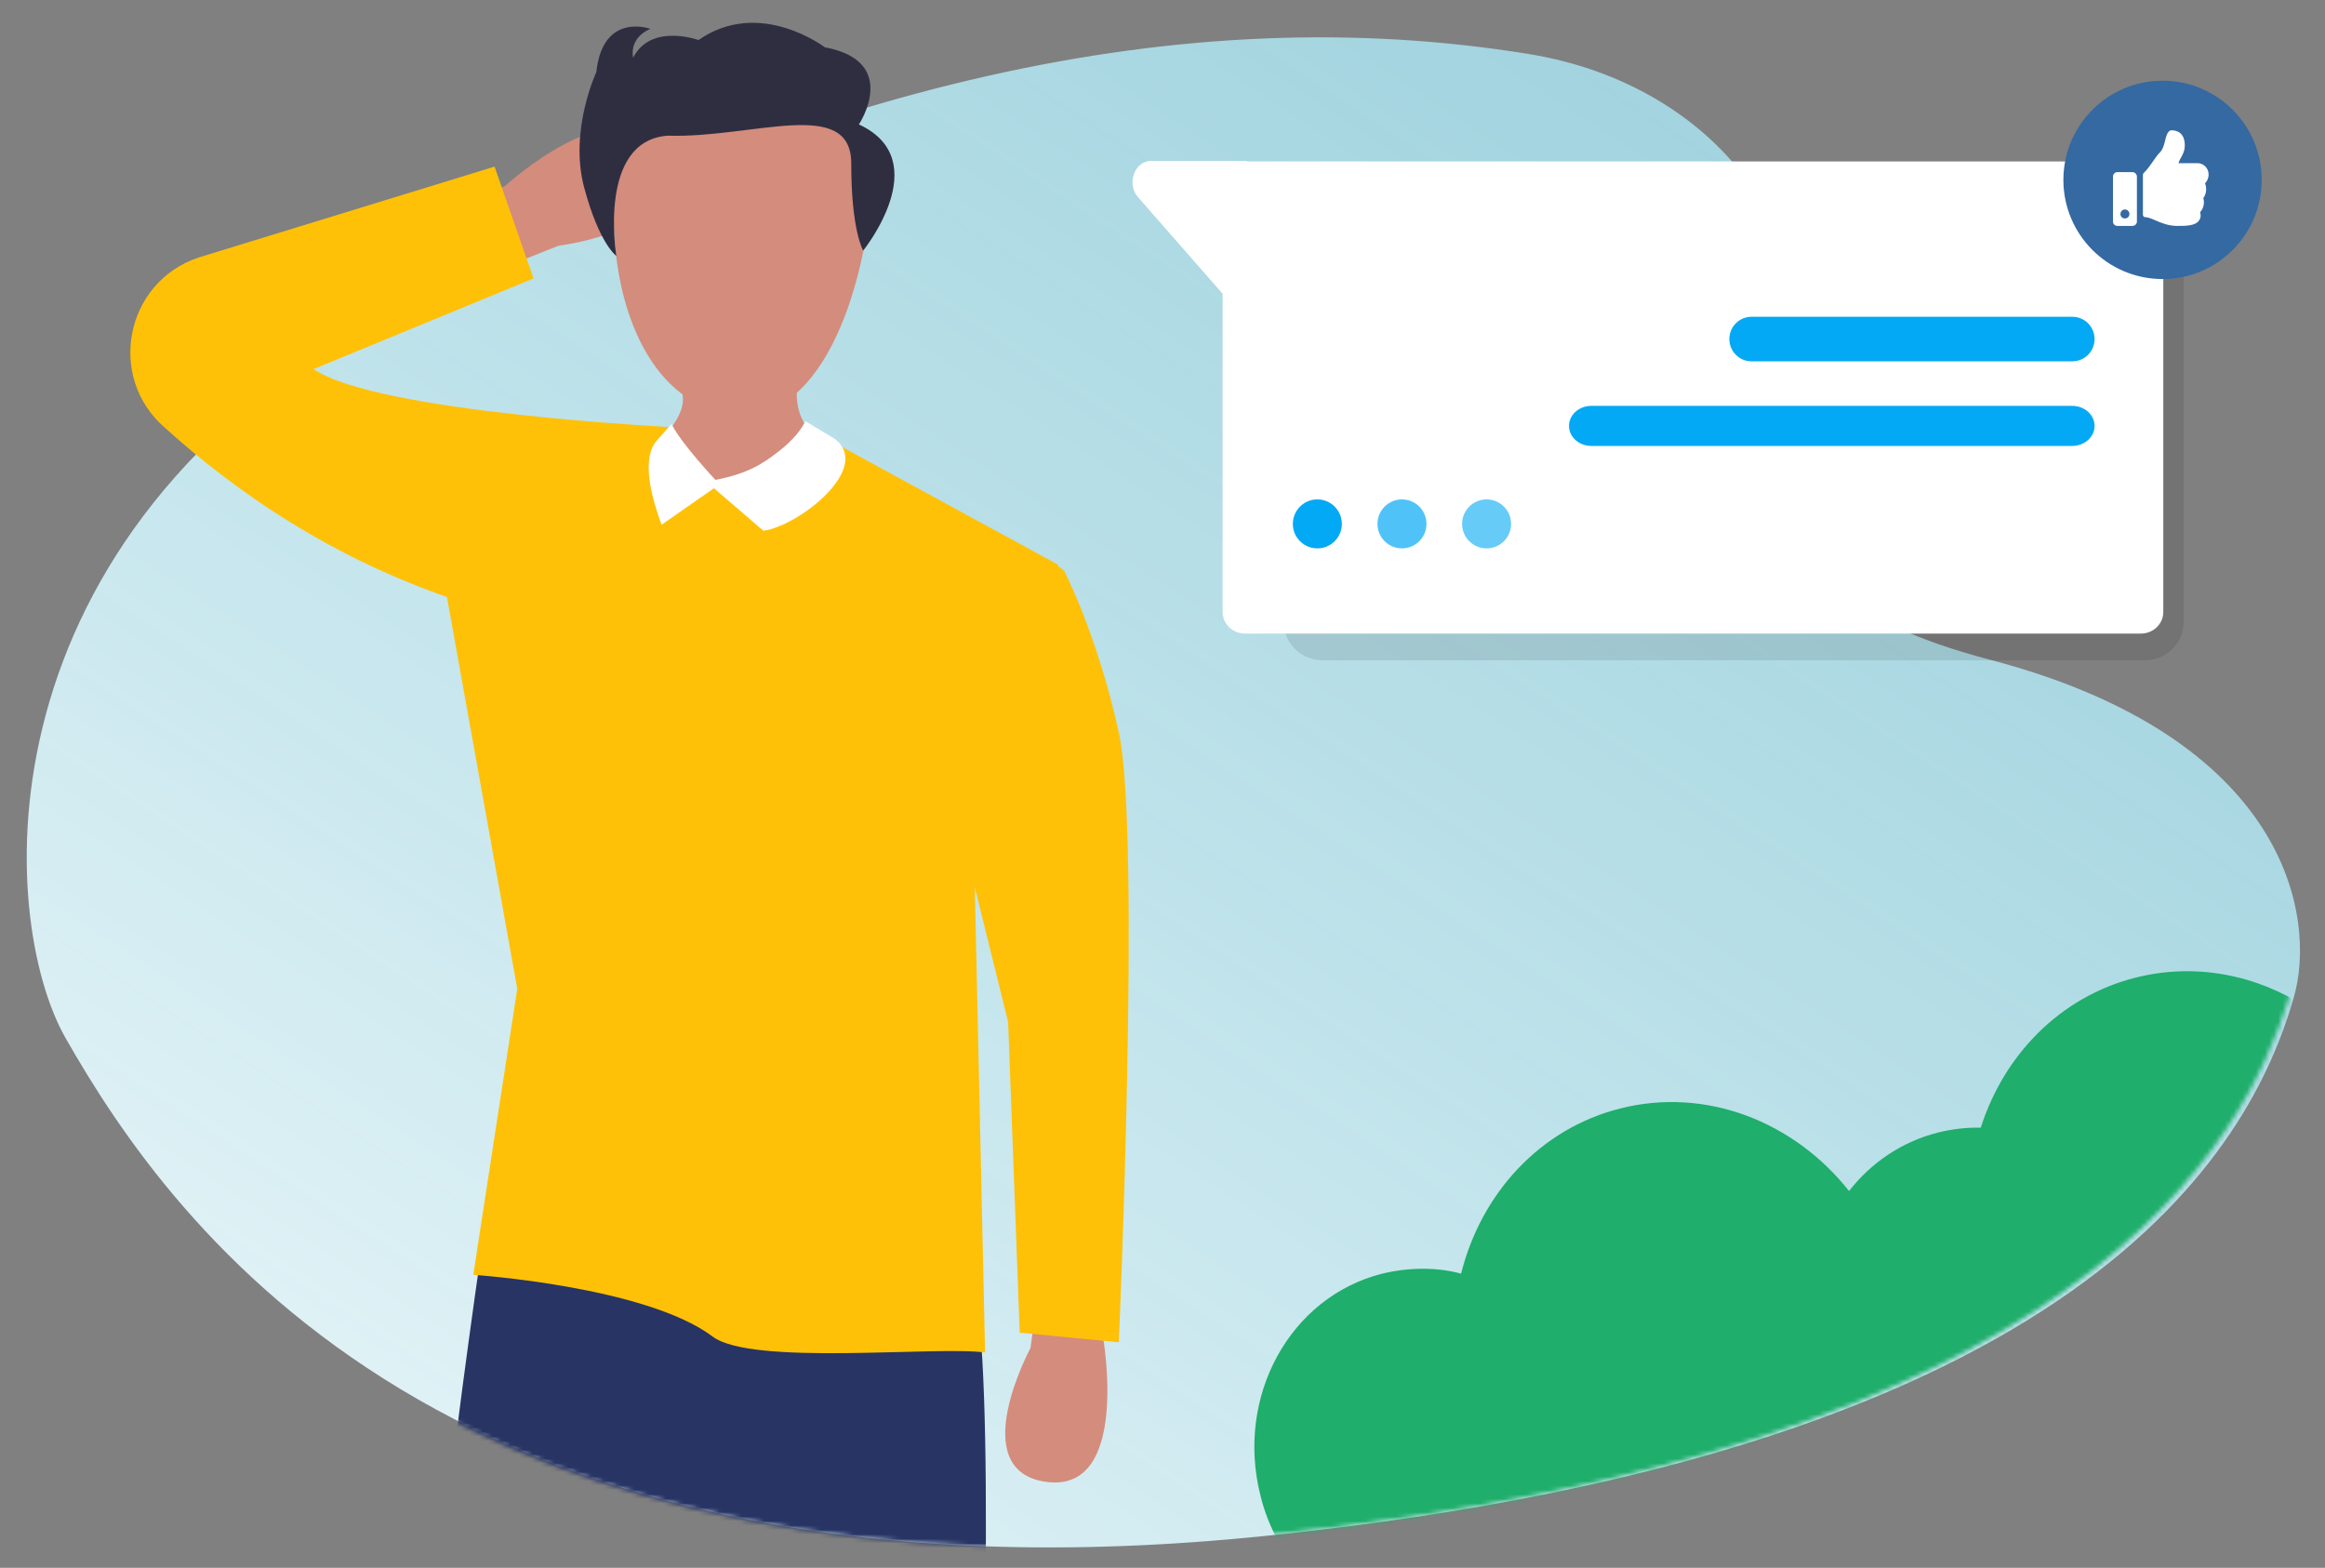
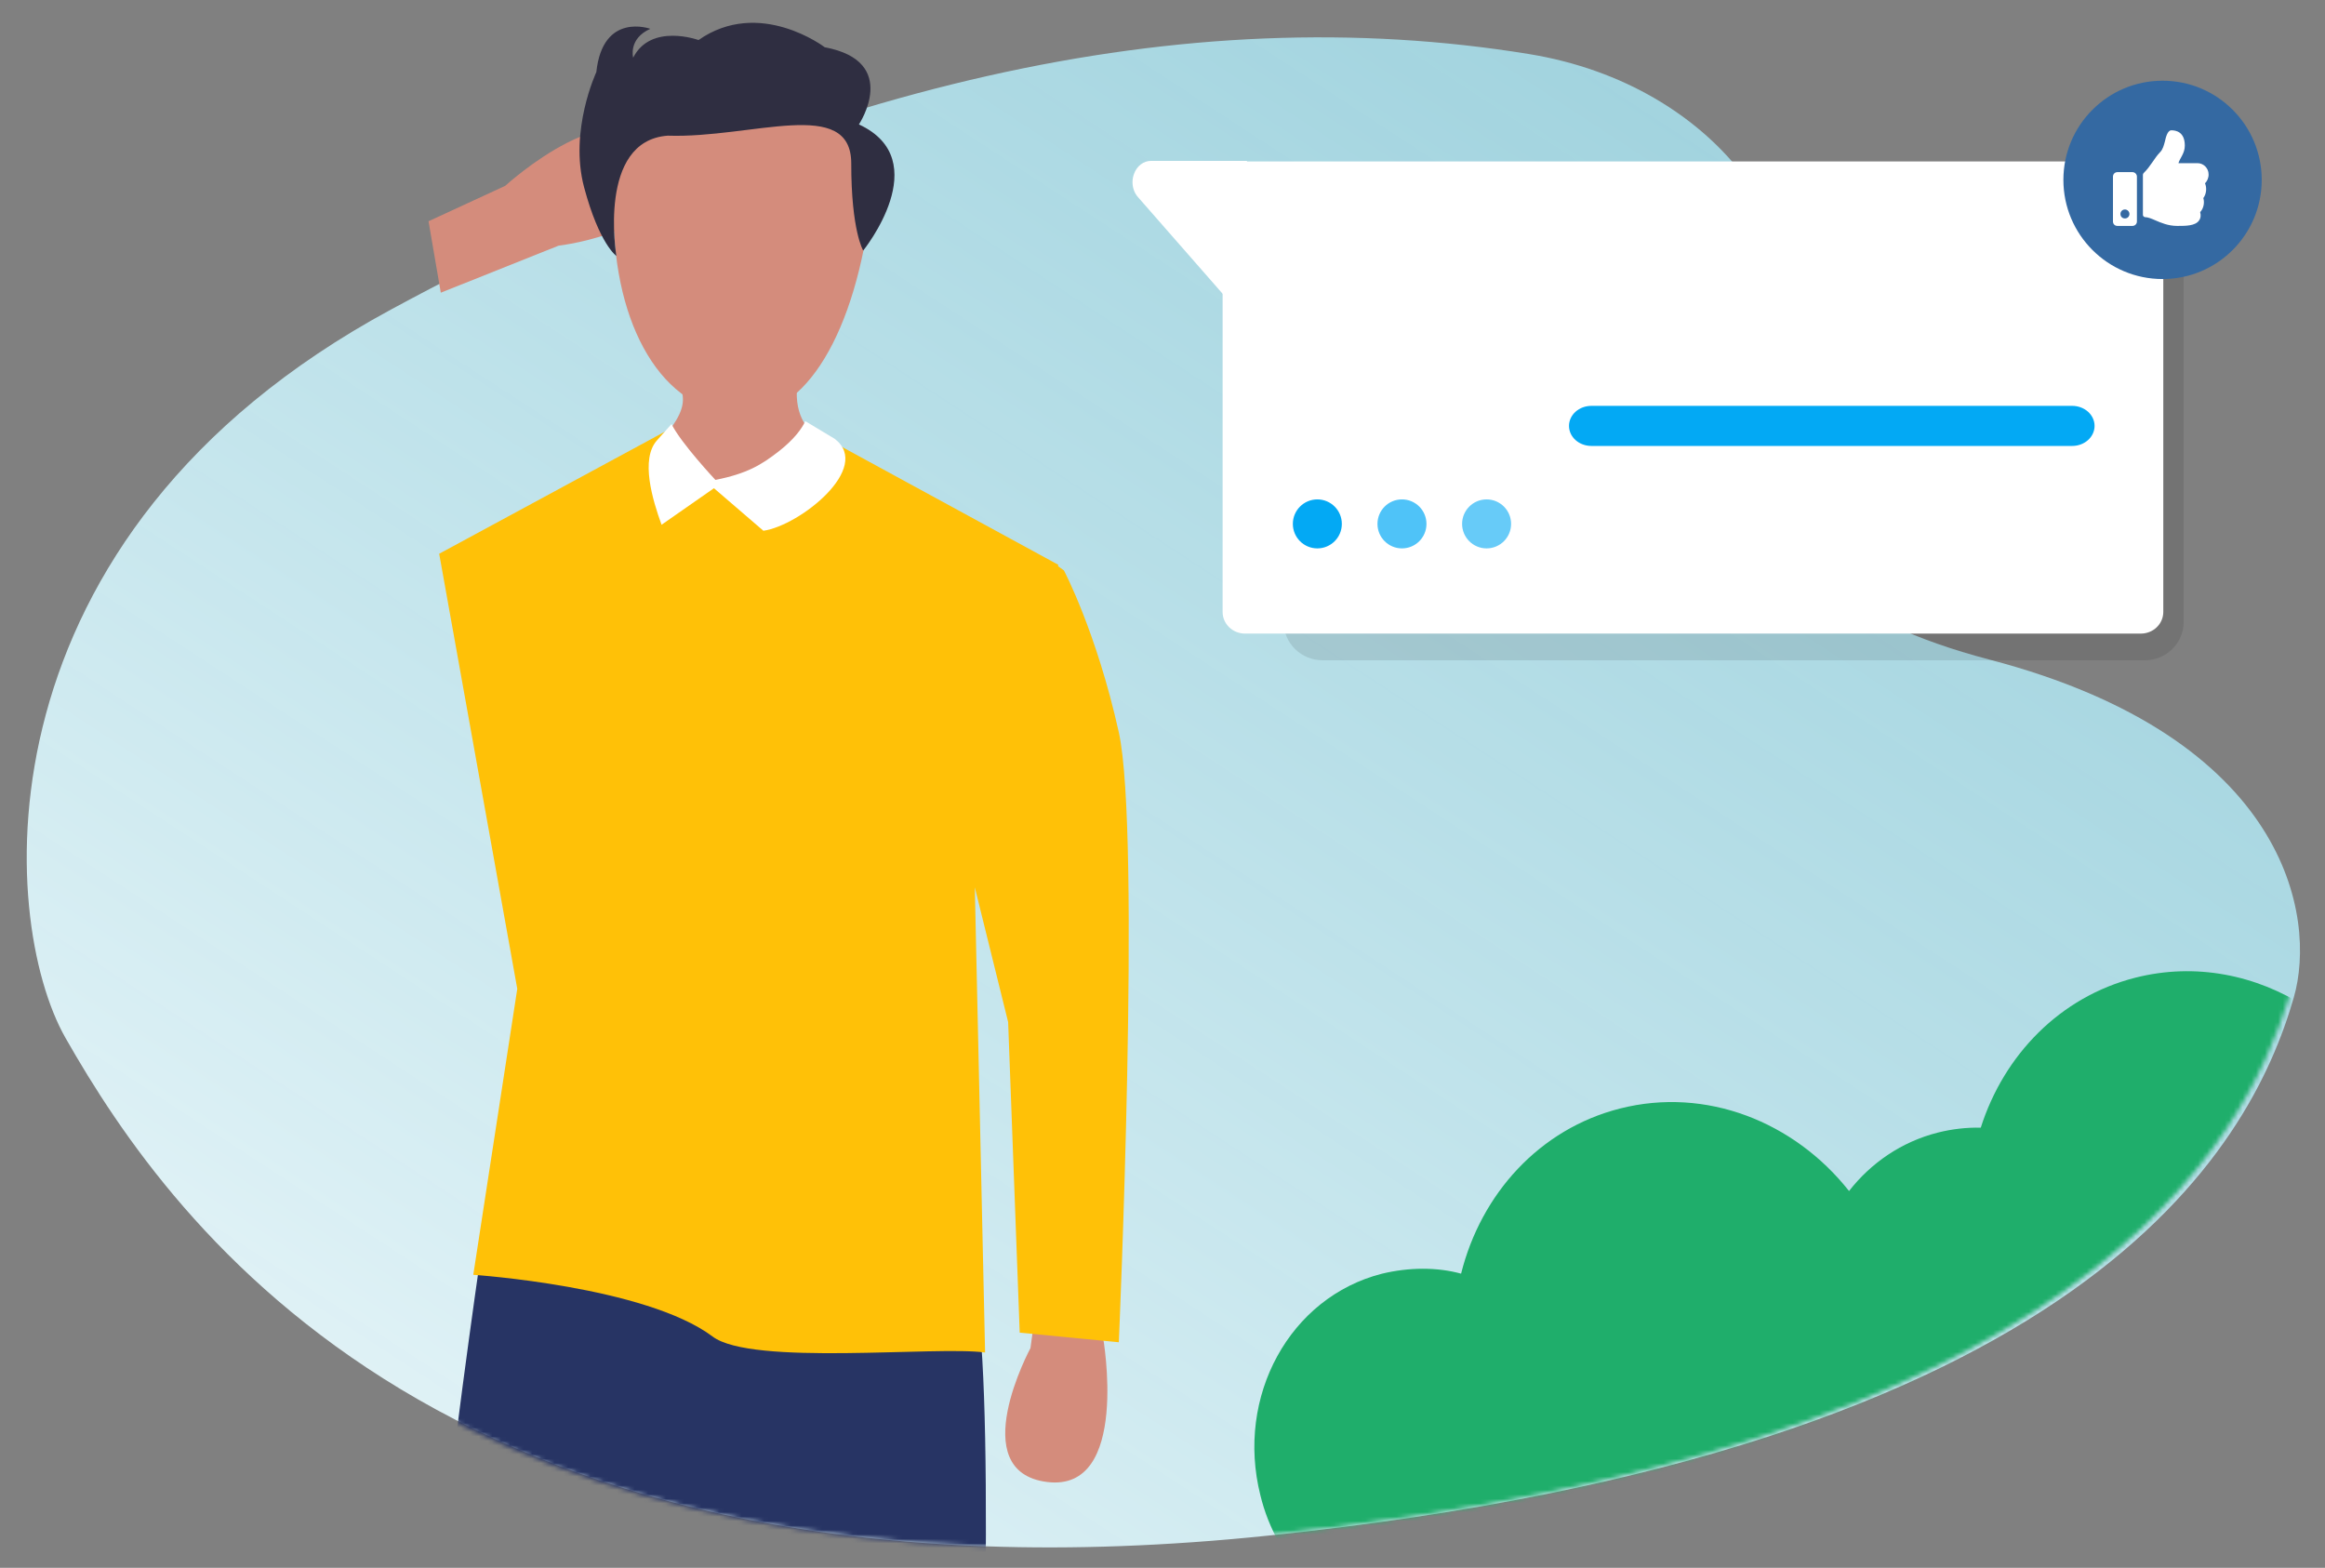
<svg xmlns="http://www.w3.org/2000/svg" width="522" height="352" viewBox="0 0 522 352" fill="none">
  <rect x="0" y="0" width="522" height="352" fill="#808080" stroke="none" />
  <g id="Live chat support" clip-path="url(#clip0_283_287)">
    <g id="Group 689">
      <path id="Vector 20" d="M446.661 148.087C513.724 165.656 520.164 205.966 515.001 223.925C505.24 257.881 468.226 325.673 284.781 344.76C101.335 363.847 38.79 275.318 14.699 233.018C-0.422 206.468 -6.265 120.352 87.734 69.521C181.732 18.691 266.002 -0.468 343.284 12.136C386.386 19.166 407.398 54.385 399.034 72.391C390.67 90.397 379.599 130.519 446.661 148.087Z" fill="url(#paint0_linear_283_287)" />
      <mask id="mask0_283_287" style="mask-type:alpha" maskUnits="userSpaceOnUse" x="-22" y="-144" width="571" height="492">
        <path id="Vector 20_2" d="M519.264 -65.879C585.251 -87.133 519.692 205.353 513.92 223.925C503.568 257.233 467.145 325.674 283.699 344.761C100.254 363.847 37.709 275.319 13.618 233.019C-1.503 206.469 -64.734 16.951 29.264 -33.879L30.093 -34.327C124.017 -85.118 252.013 -154.333 329.068 -141.767C372.17 -134.737 448.431 -137.991 440.068 -119.986C431.704 -101.98 519.264 -65.879 519.264 -65.879Z" fill="#A3E3FF" />
      </mask>
      <g mask="url(#mask0_283_287)">
        <g id="Group 682">
          <g id="Group 685">
            <path id="Vector" d="M296.961 148.25H481.514C483.834 148.248 486.058 147.345 487.699 145.739C489.339 144.134 490.262 141.957 490.265 139.686V47.815C490.262 45.544 489.339 43.367 487.699 41.762C486.058 40.156 483.834 39.253 481.514 39.251H296.961C294.641 39.253 292.417 40.156 290.776 41.762C289.136 43.367 288.213 45.544 288.21 47.815V139.686C288.213 141.957 289.136 144.134 290.776 145.739C292.417 147.345 294.641 148.248 296.961 148.25Z" fill="black" fill-opacity="0.1" />
            <path id="Vector_2" d="M480.665 142.25H279.525C278.192 142.249 276.913 141.738 275.971 140.83C275.028 139.922 274.498 138.691 274.496 137.406V41.095C274.498 39.81 275.028 38.579 275.971 37.671C276.913 36.763 278.192 36.252 279.525 36.251H480.665C481.998 36.252 483.276 36.763 484.219 37.671C485.161 38.579 485.692 39.81 485.693 41.095V137.406C485.692 138.691 485.161 139.922 484.219 140.83C483.276 141.738 481.998 142.249 480.665 142.25Z" fill="white" />
            <path id="Vector_3" d="M255.499 44.261L280.779 73.121L279.959 36.121L258.452 36.121C257.624 36.111 256.813 36.387 256.124 36.912C255.436 37.438 254.902 38.188 254.593 39.065C254.378 39.653 254.266 40.283 254.265 40.92C254.266 41.542 254.376 42.158 254.588 42.732C254.8 43.305 255.11 43.825 255.499 44.261Z" fill="white" />
            <path id="Vector_4" d="M357.286 100.121H465.243C466.575 100.121 467.852 99.647 468.794 98.803C469.735 97.959 470.265 96.815 470.265 95.621C470.265 94.428 469.735 93.283 468.794 92.439C467.852 91.595 466.575 91.121 465.243 91.121H357.286C355.954 91.121 354.677 91.595 353.735 92.439C352.794 93.283 352.265 94.428 352.265 95.621C352.265 96.815 352.794 97.959 353.735 98.803C354.677 99.647 355.954 100.121 357.286 100.121Z" fill="#03A9F4" />
-             <path id="Vector_5" d="M393.234 81.121H465.295C466.613 81.121 467.877 80.594 468.809 79.657C469.741 78.719 470.265 77.447 470.265 76.121C470.265 74.795 469.741 73.523 468.809 72.586C467.877 71.648 466.613 71.121 465.295 71.121H393.234C391.916 71.121 390.652 71.648 389.72 72.586C388.788 73.523 388.265 74.795 388.265 76.121C388.265 77.447 388.788 78.719 389.72 79.657C390.652 80.594 391.916 81.121 393.234 81.121Z" fill="#03A9F4" />
            <path id="Vector_6" d="M333.765 123.121C330.727 123.121 328.265 120.659 328.265 117.621C328.265 114.584 330.727 112.121 333.765 112.121C336.802 112.121 339.265 114.584 339.265 117.621C339.265 120.659 336.802 123.121 333.765 123.121Z" fill="#03A9F4" fill-opacity="0.6" />
            <path id="Vector_7" d="M295.765 123.121C292.727 123.121 290.265 120.659 290.265 117.621C290.265 114.584 292.727 112.121 295.765 112.121C298.802 112.121 301.265 114.584 301.265 117.621C301.265 120.659 298.802 123.121 295.765 123.121Z" fill="#03A9F4" />
            <path id="Vector_8" d="M314.765 123.121C311.727 123.121 309.265 120.659 309.265 117.621C309.265 114.584 311.727 112.121 314.765 112.121C317.802 112.121 320.265 114.584 320.265 117.621C320.265 120.659 317.802 123.121 314.765 123.121Z" fill="#4FC3F8" />
          </g>
          <path id="Vector_9" d="M539.534 293.638L294.348 355.884C288.627 349.984 284.767 343.137 282.98 335.716C277.377 313.483 289.603 291.211 310.27 285.964C316.416 284.485 322.683 284.482 328.039 285.952C332.502 268.074 345.611 253.475 363.709 248.88C383.06 243.968 402.83 251.832 415.139 267.4C420.081 261.078 426.925 256.349 435.072 254.28C438.272 253.48 441.544 253.101 444.714 253.178C449.906 236.866 462.485 223.804 479.423 219.504C506.358 212.666 534.117 230.597 541.417 259.566C544.406 271.424 543.494 283.286 539.534 293.638Z" fill="#1FAE6B" />
          <g id="Group 684">
            <g id="Guy">
              <g id="Group">
                <path id="Vector_10" d="M98.956 65.719L125.4 55.16C125.4 55.16 156.039 51.565 147.626 34.874C139.213 18.183 113.419 41.73 113.419 41.73L96.213 49.672L98.966 65.719H98.956Z" fill="#D48C7C" />
                <g id="Group_2">
                  <g id="Group_3">
                    <path id="Vector_11" d="M146.667 100.968L162.493 143.847L188.284 100.127C188.284 100.127 173.571 98.025 180.96 78.688C180.96 78.688 148.17 78.268 150.692 80.79C153.215 89.198 156.528 89.967 146.667 100.968Z" fill="#D48C7C" />
                    <path id="Vector_12" d="M235.116 275.111L231.358 302.665C231.358 302.665 216.385 330.415 235.116 332.729C253.847 335.042 247.639 300.167 247.639 300.167L250.137 281.377L235.116 275.111Z" fill="#D48C7C" />
                    <path id="Vector_13" d="M116.125 264.597L110.234 266.222C110.234 266.222 94.837 366.04 93.588 418.641C92.328 471.242 89.83 603.998 89.83 603.998H129.897L158.594 349.825L168.716 603.998H211.312C211.312 603.998 228.842 308.433 217.579 284.636C206.305 260.839 116.125 264.597 116.125 264.597Z" fill="#273464" />
                    <path id="Vector_14" fill-rule="evenodd" clip-rule="evenodd" d="M218.858 199.218L221.168 303.656C210.239 302.142 168.746 306.738 159.971 300.055C144.939 288.791 106.26 286.211 106.26 286.211L116.135 222.009L98.605 124.324L151.113 95.922C151.113 95.922 156.578 108.953 160.781 109.374C165.434 109.839 183.239 97.183 183.239 97.183L237.618 126.812L237.536 127.106L238.867 128.071C238.867 128.071 246.188 141.878 251.195 164.436C256.202 186.983 251.195 301.352 251.195 301.352L228.942 299.197L226.344 229.471L218.858 199.208V199.218Z" fill="#FFC107" />
                    <g id="Group_4">
                      <path id="Vector_15" d="M167.464 17.171C183.992 18.924 198.057 34.032 194.915 50.361C190.464 79.155 178.265 95.595 164.089 92.82C147.55 91.066 137.171 71.163 137.793 45.488C137.46 28.859 150.924 15.428 167.453 17.182L167.464 17.171Z" fill="#D48C7C" />
                      <path id="Vector_16" d="M192.84 27.939C192.84 27.939 202.264 13.797 185.169 10.611C185.169 10.611 170.517 -0.578 156.83 8.991C156.83 8.991 146.151 5.106 142.155 12.943C142.155 12.943 141.012 8.691 146.007 6.471C146.007 6.471 135.328 2.586 133.885 16.195C133.885 16.195 127.736 29.305 131.143 42.059C134.551 54.813 138.39 57.469 138.39 57.469C138.39 57.469 134.041 31.613 149.914 30.459C168.852 31.092 191.141 21.579 191.119 36.709C191.108 51.849 193.805 56.256 193.805 56.256C193.805 56.256 210.212 35.976 192.851 27.939H192.84Z" fill="#2F2E41" />
                    </g>
                  </g>
-                   <path id="Vector_17" d="M149.84 144.312L131.904 118.19L151.291 95.922C151.291 95.922 84.776 92.693 70.416 82.865L119.781 62.51L111.034 37.408L44.547 57.829C28.093 63.365 23.899 84.693 37.031 96.038C57.578 114.584 80.369 127.808 105.425 135.72C116.973 137.954 131.782 140.818 149.83 144.302L149.84 144.312Z" fill="#FFC107" />
                  <path id="Vector 2" d="M171.393 119.161C179.506 118.019 195.935 105.03 187.415 98.525L180.801 94.553C180.078 96.16 178.293 98.651 174.847 101.331C170.979 104.34 167.759 106.332 160.623 107.746C160.623 107.746 152.91 99.526 150.767 95.205L147.507 98.864C143.724 103.068 146.518 112.286 148.53 117.814L160.294 109.611L171.393 119.161Z" fill="white" />
                </g>
              </g>
            </g>
          </g>
        </g>
        <g id="Group 688">
          <circle id="Ellipse 85" cx="485.528" cy="40.385" r="22.263" fill="#3469A2" />
          <path id="ï¤" d="M478.765 38.645H475.404C474.816 38.645 474.396 39.106 474.396 39.652V49.715C474.396 50.302 474.816 50.721 475.404 50.721H478.765C479.311 50.721 479.773 50.302 479.773 49.715V39.652C479.773 39.106 479.311 38.645 478.765 38.645ZM477.084 49.044C476.496 49.044 476.076 48.625 476.076 48.038C476.076 47.493 476.496 47.031 477.084 47.031C477.631 47.031 478.093 47.493 478.093 48.038C478.093 48.625 477.631 49.044 477.084 49.044ZM490.526 32.691C490.526 29.588 488.51 29.253 487.502 29.253C486.62 29.253 486.242 30.93 486.074 31.685C485.822 32.607 485.612 33.53 484.981 34.159C483.637 35.542 482.923 37.262 481.243 38.897C481.159 39.023 481.117 39.148 481.117 39.274V48.247C481.117 48.499 481.327 48.709 481.579 48.751C482.251 48.751 483.133 49.128 483.805 49.421C485.15 50.008 486.788 50.721 488.804 50.721H488.93C490.736 50.721 492.879 50.721 493.719 49.505C494.097 49.002 494.181 48.373 493.971 47.618C494.685 46.906 495.021 45.564 494.685 44.474C495.399 43.509 495.483 42.126 495.063 41.161C495.567 40.658 495.903 39.861 495.861 39.106C495.861 37.807 494.769 36.633 493.383 36.633H489.098C489.434 35.459 490.526 34.452 490.526 32.691Z" fill="white" />
        </g>
      </g>
    </g>
  </g>
  <defs>
    <linearGradient id="paint0_linear_283_287" x1="1510.94" y1="-687.589" x2="533.613" y2="807.121" gradientUnits="userSpaceOnUse">
      <stop stop-color="#00D0FF" stop-opacity="0.2" />
      <stop offset="1" stop-color="white" />
    </linearGradient>
    <clipPath id="clip0_283_287">
      <rect width="522" height="352" fill="white" />
    </clipPath>
  </defs>
</svg>